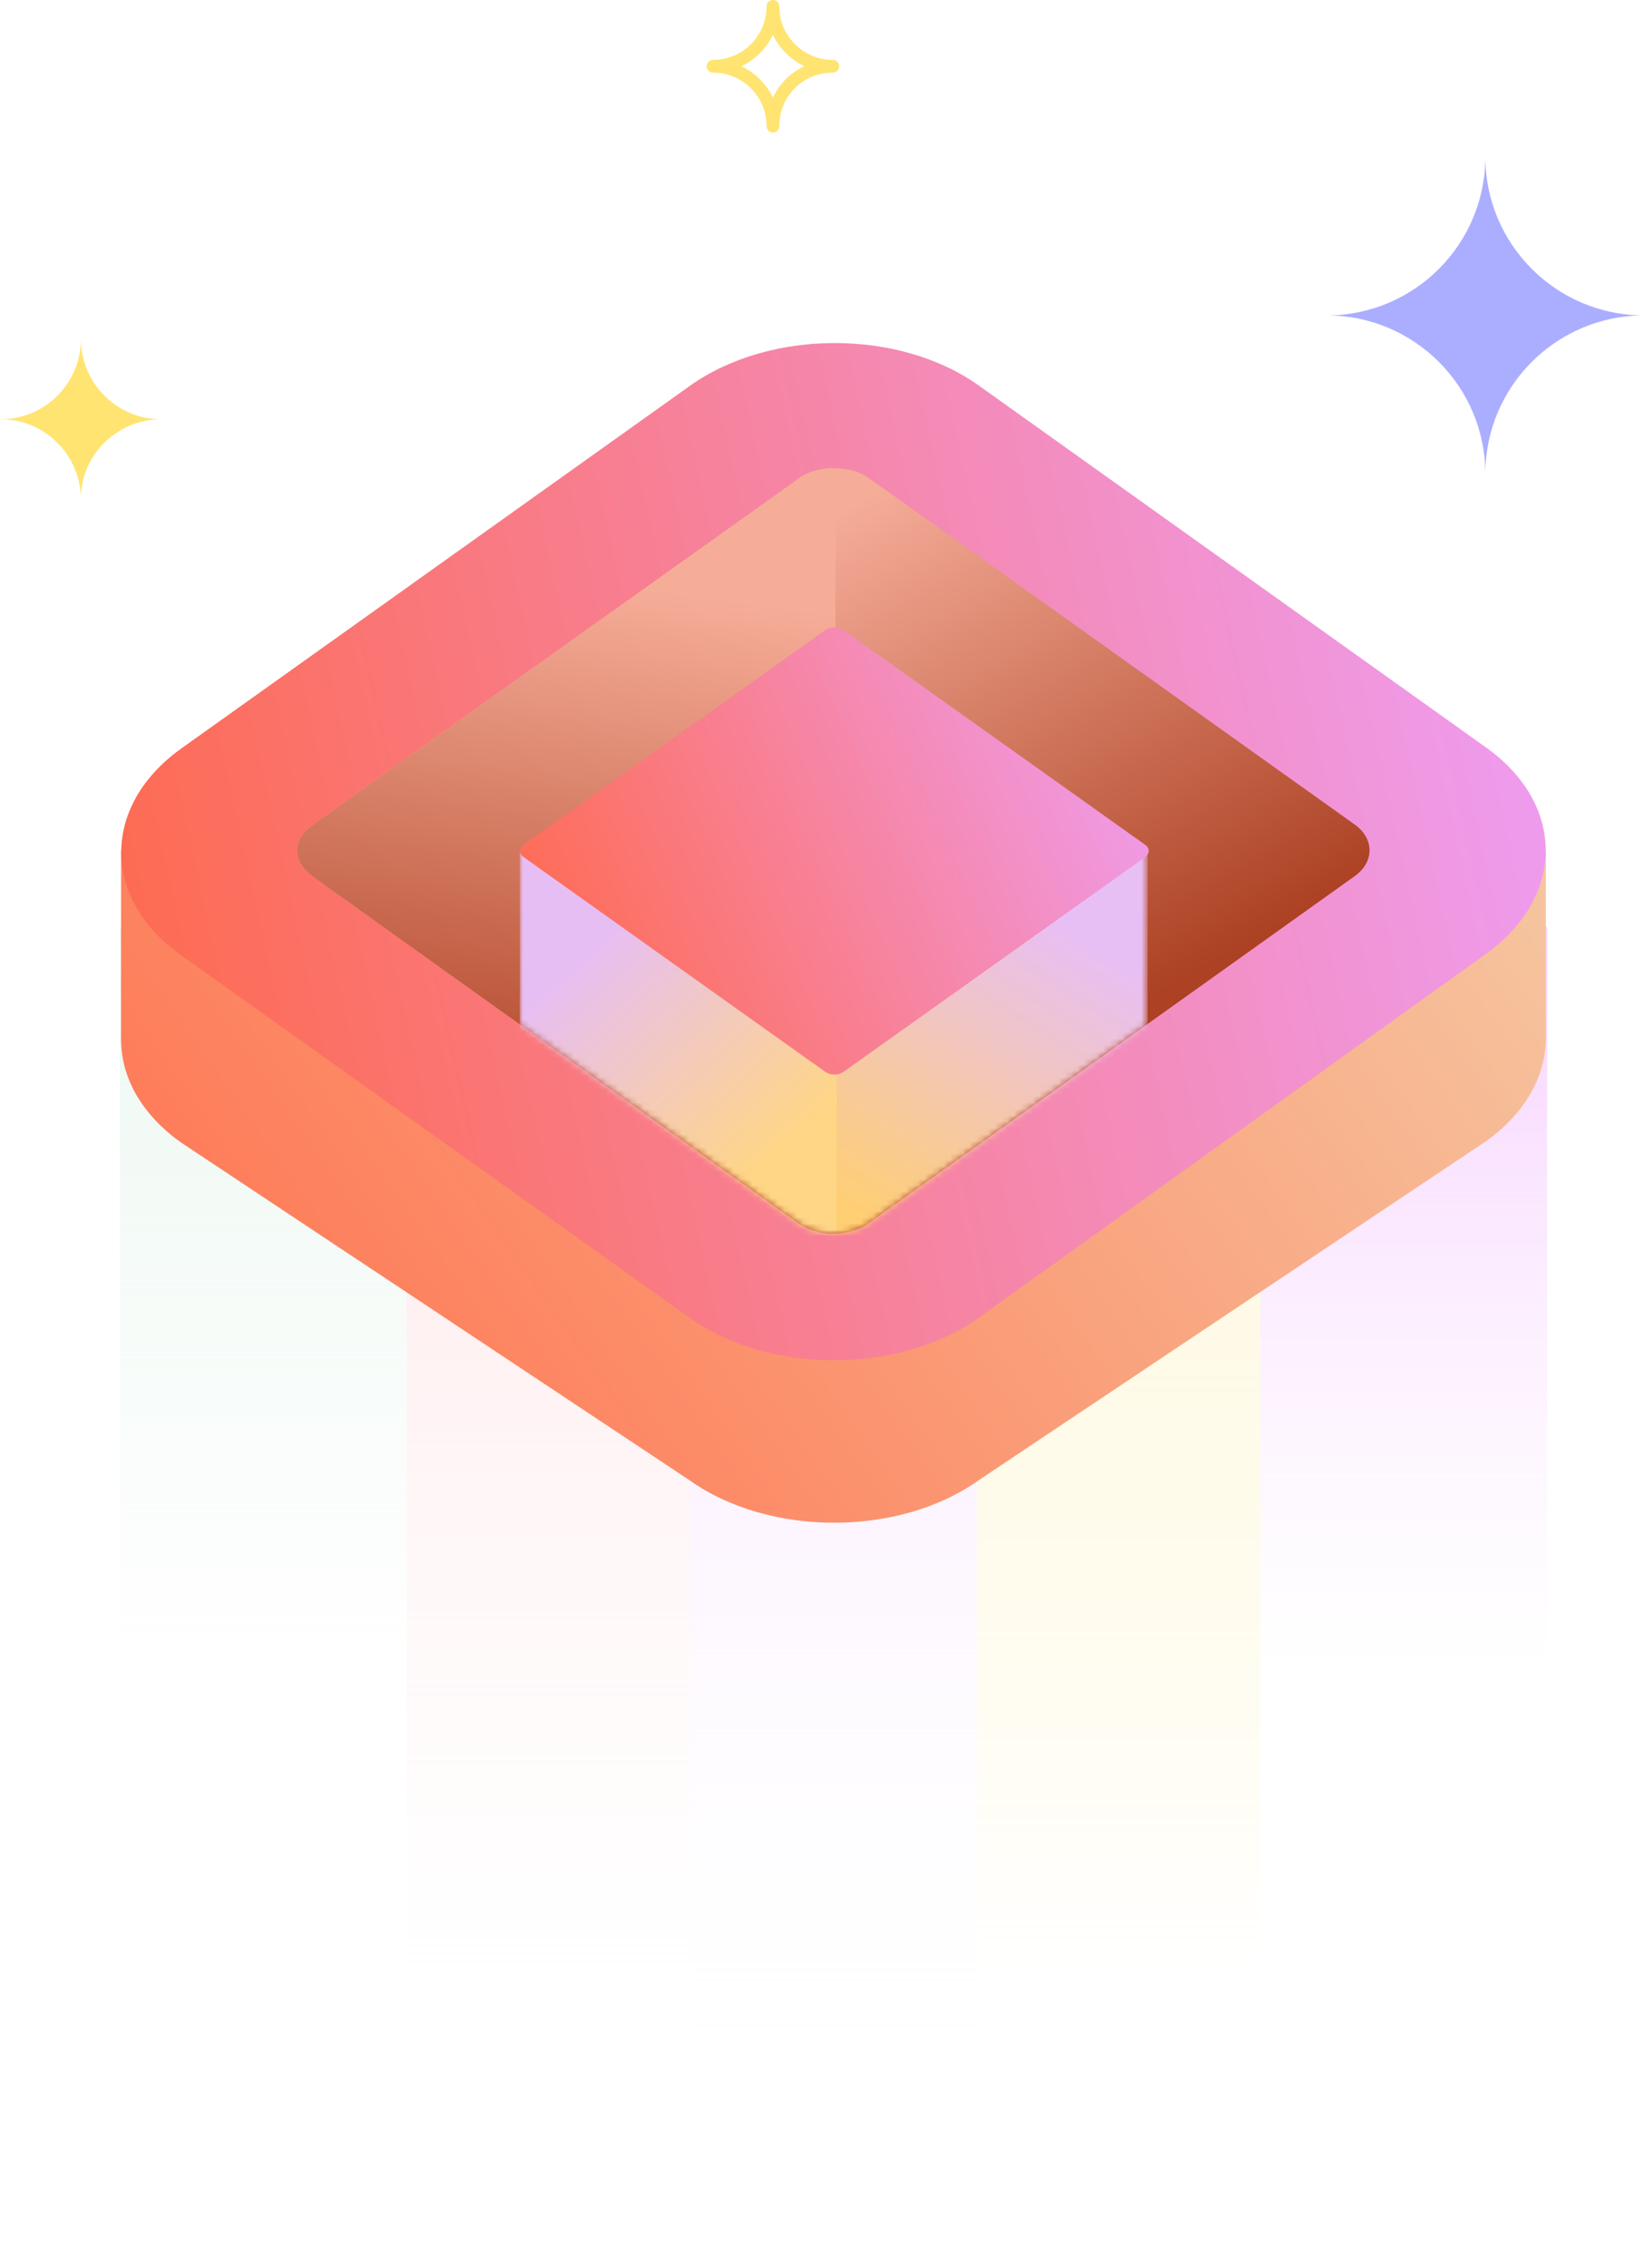
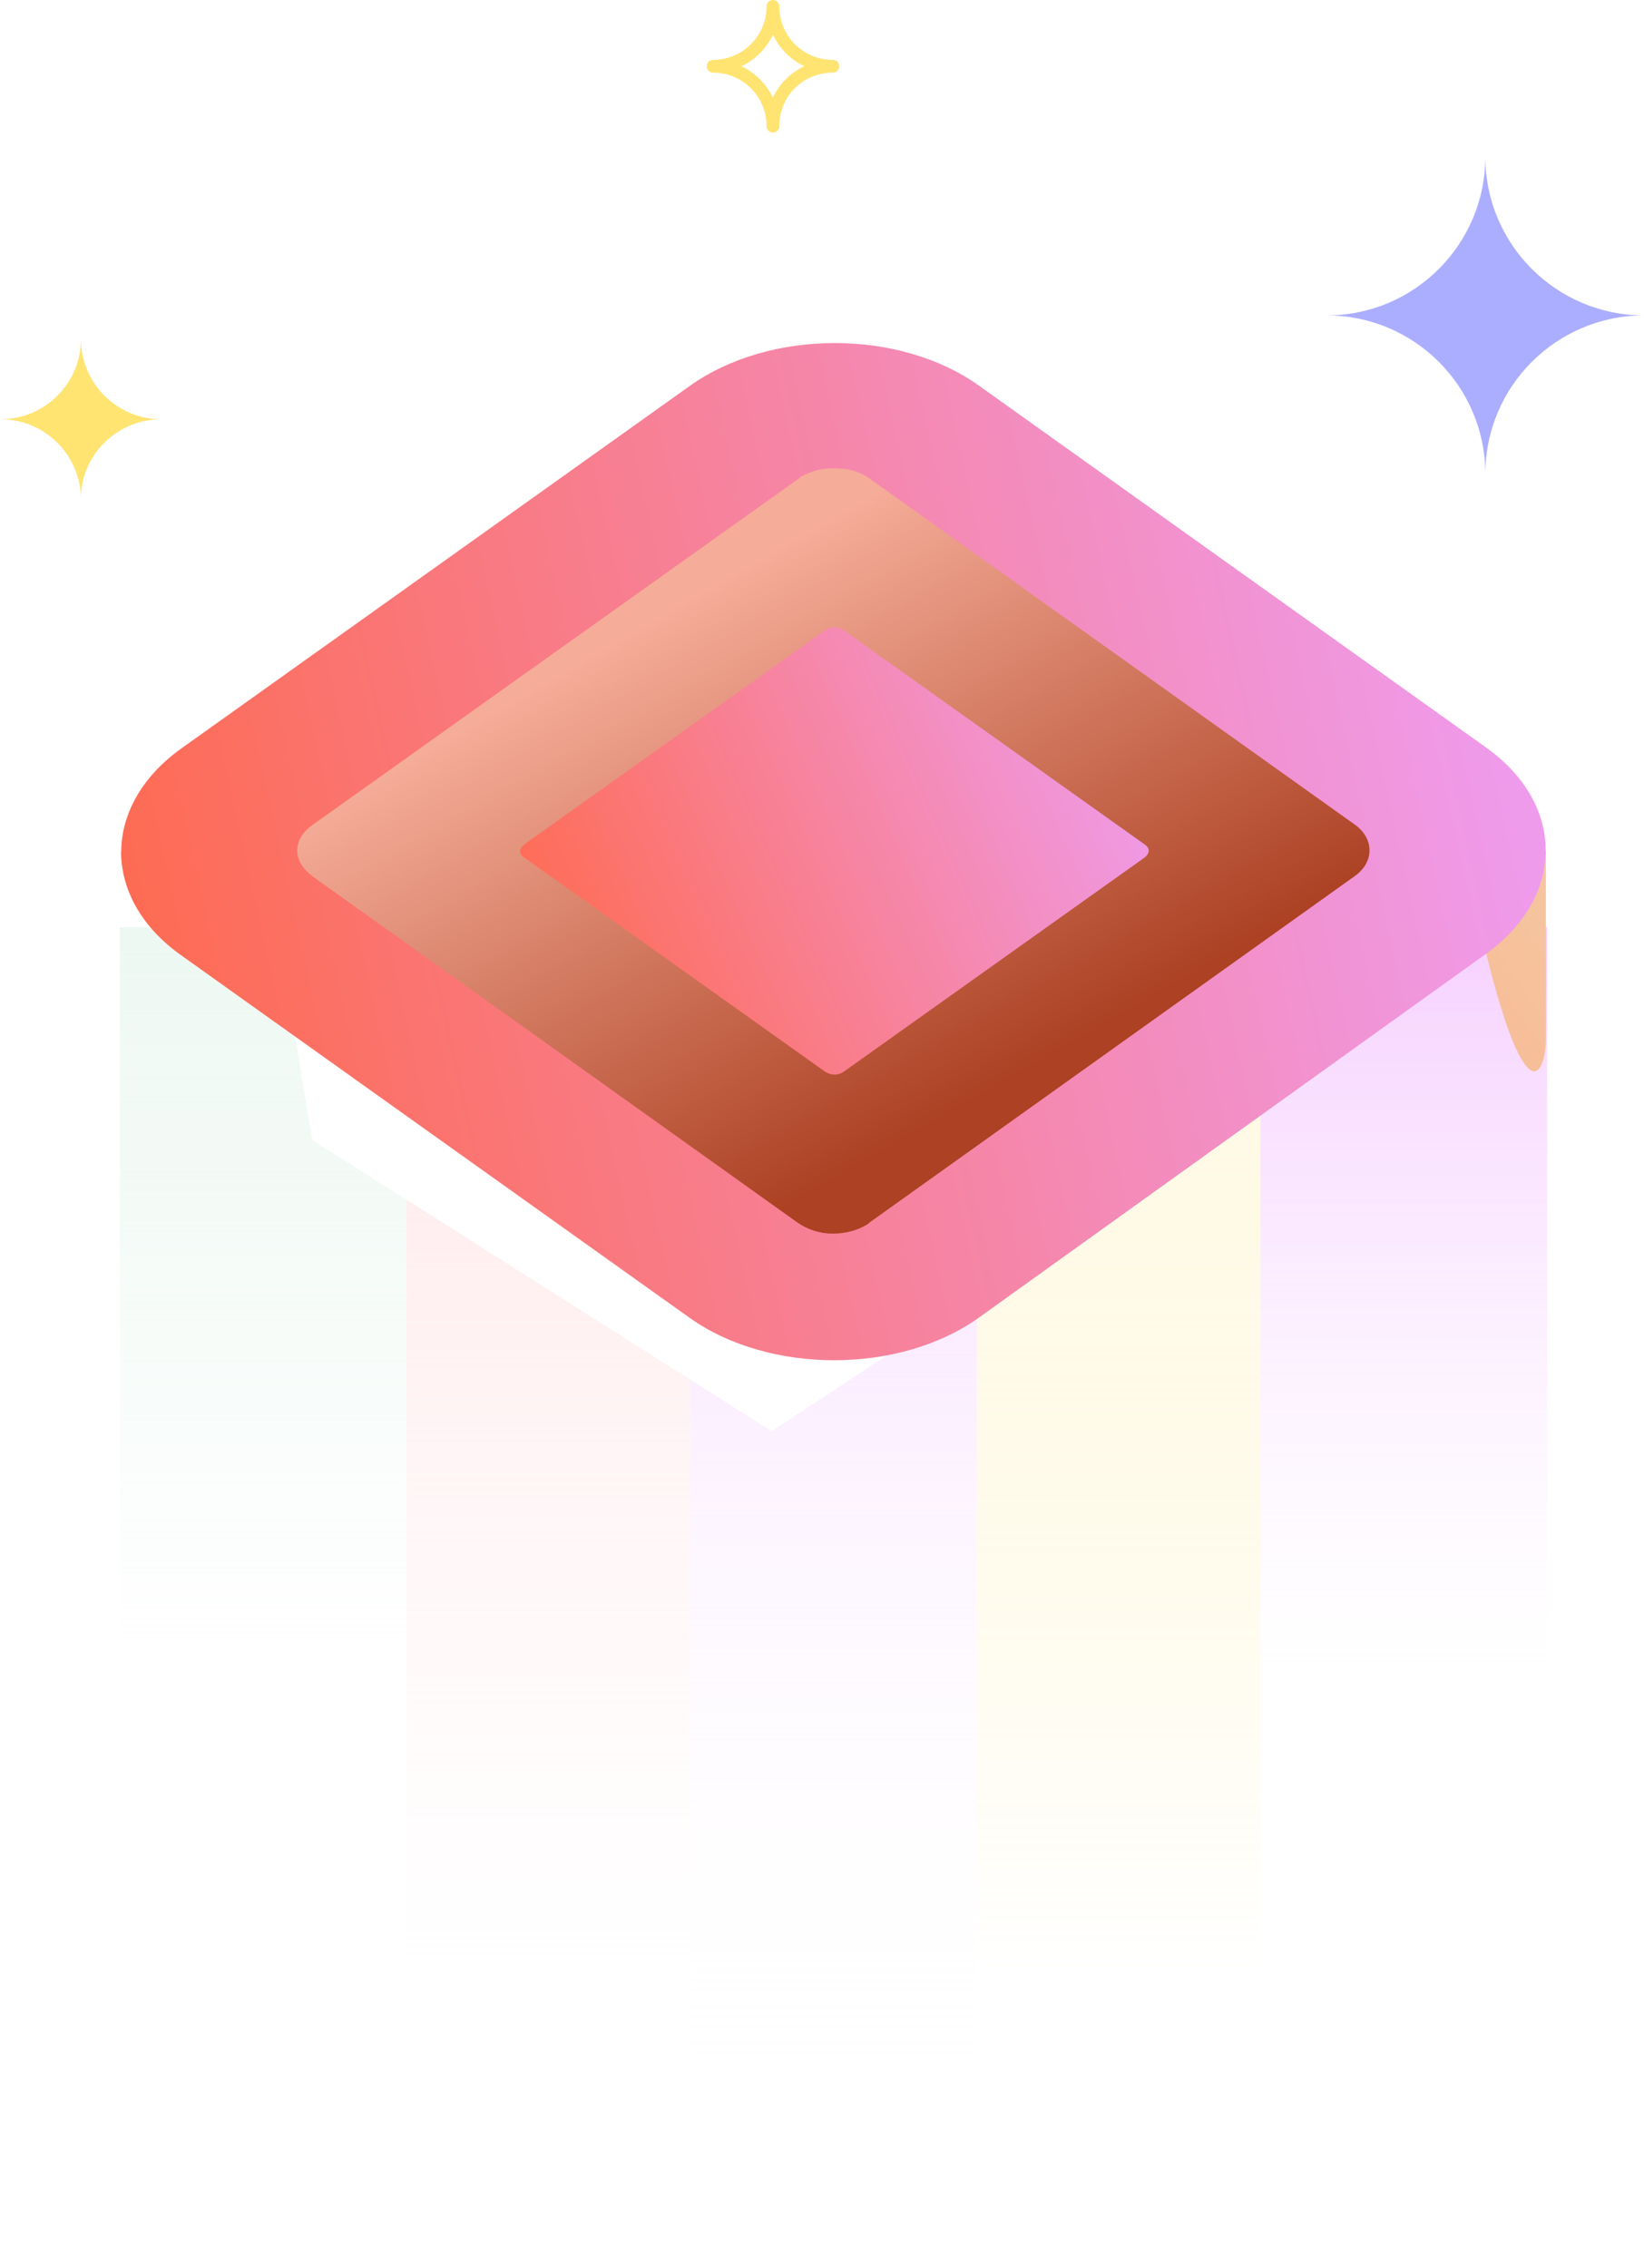
<svg xmlns="http://www.w3.org/2000/svg" version="1.1" id="Layer_1" x="0px" y="0px" viewBox="0 0 258 355.9" style="enable-background:new 0 0 258 355.9;" xml:space="preserve">
  <style type="text/css">
	.st0{fill:url(#SVGID_1_);fill-opacity:0.5;}
	.st1{fill:url(#SVGID_00000174577985961362498860000015684794401885446842_);fill-opacity:0.5;}
	.st2{fill:url(#SVGID_00000164516372467401861550000008080391799685658009_);fill-opacity:0.5;}
	.st3{fill:url(#SVGID_00000150095709301120020360000003345869395810343569_);fill-opacity:0.5;}
	.st4{fill:url(#SVGID_00000043454809840145599560000005160024598822403743_);fill-opacity:0.5;}
	.st5{fill:#FFFFFF;}
	.st6{fill:url(#SVGID_00000134239655845950361060000008121296789126519723_);}
	.st7{fill:url(#SVGID_00000061439177815001675000000015940840179533553066_);}
	.st8{fill:url(#SVGID_00000155841963678473032930000012449155559314722479_);}
	.st9{fill:url(#SVGID_00000168818963395798064000000009367096921515047571_);}
	.st10{fill:#FFFFFF;filter:url(#Adobe_OpacityMaskFilter);}
	.st11{mask:url(#mask0_122_3556_00000078737166285199176120000006198771646431762356_);}
	.st12{fill:url(#SVGID_00000012472327372764600150000013322623795025778842_);}
	.st13{fill:url(#SVGID_00000005264528873394269700000000081681929311394971_);}
	.st14{fill:url(#SVGID_00000152264991222597336410000001974409275874326181_);}
	.st15{fill-rule:evenodd;clip-rule:evenodd;fill:#FFE471;}
	.st16{fill-rule:evenodd;clip-rule:evenodd;fill:#ABAEFF;}
	.st17{fill:none;stroke:#FFE471;stroke-width:2;stroke-linecap:round;stroke-linejoin:round;}
</style>
  <g>
    <linearGradient id="SVGID_1_" gradientUnits="userSpaceOnUse" x1="41.342" y1="210.519" x2="41.342" y2="92.772" gradientTransform="matrix(1 0 0 -1 0 356)">
      <stop offset="0" style="stop-color:#DCF1E5" />
      <stop offset="1" style="stop-color:#DCF1E5;stop-opacity:0" />
    </linearGradient>
    <path class="st0" d="M63.8,145.5h-45v117.7h45V145.5z" />
    <linearGradient id="SVGID_00000003819950514261867550000006166044011931465861_" gradientUnits="userSpaceOnUse" x1="86.086" y1="199.005" x2="86.086" y2="46.196" gradientTransform="matrix(1 0 0 -1 0 356)">
      <stop offset="0" style="stop-color:#FFD0D4" />
      <stop offset="1" style="stop-color:#FFE3E5;stop-opacity:0" />
    </linearGradient>
    <path style="fill:url(#SVGID_00000003819950514261867550000006166044011931465861_);fill-opacity:0.5;" d="M108.3,157H63.8v152.8   h44.5V157z" />
    <linearGradient id="SVGID_00000130640527524919926090000004940787571321008542_" gradientUnits="userSpaceOnUse" x1="130.829" y1="150.86" x2="130.829" y2="0.144" gradientTransform="matrix(1 0 0 -1 0 356)">
      <stop offset="0" style="stop-color:#F7D7FF" />
      <stop offset="8.000000e-02" style="stop-color:#F7DBFF;stop-opacity:0.89" />
      <stop offset="0.3" style="stop-color:#F9E6FF;stop-opacity:0.58" />
      <stop offset="0.49" style="stop-color:#FBEFFF;stop-opacity:0.33" />
      <stop offset="0.66" style="stop-color:#FCF5FF;stop-opacity:0.15" />
      <stop offset="0.79" style="stop-color:#FDF9FF;stop-opacity:4.000000e-02" />
      <stop offset="0.86" style="stop-color:#FEFBFF;stop-opacity:0" />
    </linearGradient>
    <path style="fill:url(#SVGID_00000130640527524919926090000004940787571321008542_);fill-opacity:0.5;" d="M153.3,205.1h-45v150.7   h45V205.1z" />
    <linearGradient id="SVGID_00000133496960945995430210000003188985848453424009_" gradientUnits="userSpaceOnUse" x1="175.573" y1="245.581" x2="175.573" y2="46.196" gradientTransform="matrix(1 0 0 -1 0 356)">
      <stop offset="0" style="stop-color:#FFF4D2" />
      <stop offset="1" style="stop-color:#FFE471;stop-opacity:0" />
    </linearGradient>
    <path style="fill:url(#SVGID_00000133496960945995430210000003188985848453424009_);fill-opacity:0.5;" d="M197.8,110.4h-44.5   v199.4h44.5V110.4z" />
    <linearGradient id="SVGID_00000036242781983338512140000002870198026540064385_" gradientUnits="userSpaceOnUse" x1="220.317" y1="210.519" x2="220.317" y2="92.772" gradientTransform="matrix(1 0 0 -1 0 356)">
      <stop offset="0" style="stop-color:#EDA1FF" />
      <stop offset="1" style="stop-color:#F7D7FF;stop-opacity:0" />
    </linearGradient>
    <path style="fill:url(#SVGID_00000036242781983338512140000002870198026540064385_);fill-opacity:0.5;" d="M242.8,145.5h-45v117.7   h45V145.5z" />
    <path class="st5" d="M39.5,121.6L130.1,60l65.2,40l27.7,25.9l-13,40.3l-88.9,58.4L49,178.9L39.5,121.6z" />
    <linearGradient id="SVGID_00000014608434764246217910000010543839763529988789_" gradientUnits="userSpaceOnUse" x1="214.997" y1="261.921" x2="48.547" y2="145.369" gradientTransform="matrix(1 0 0 -1 0 356)">
      <stop offset="0" style="stop-color:#F5C6A0" />
      <stop offset="1" style="stop-color:#FE7D5A" />
    </linearGradient>
-     <path style="fill:url(#SVGID_00000014608434764246217910000010543839763529988789_);" d="M242.6,163.1c0-0.1,0-0.2,0-0.3v-29.3   l-111.8,70l-111.8-70v29.6c0,5.9,3.1,11.7,9.4,16.2l79.8,53c12.5,8.9,32.9,8.9,45.4,0l79.6-53.2   C239.4,174.7,242.5,168.9,242.6,163.1L242.6,163.1z" />
+     <path style="fill:url(#SVGID_00000014608434764246217910000010543839763529988789_);" d="M242.6,163.1c0-0.1,0-0.2,0-0.3v-29.3   l-111.8,70l-111.8-70c0,5.9,3.1,11.7,9.4,16.2l79.8,53c12.5,8.9,32.9,8.9,45.4,0l79.6-53.2   C239.4,174.7,242.5,168.9,242.6,163.1L242.6,163.1z" />
    <linearGradient id="SVGID_00000140011298010331699520000014853897657818374791_" gradientUnits="userSpaceOnUse" x1="1.824" y1="193.917" x2="261.937" y2="251.326" gradientTransform="matrix(1 0 0 -1 0 356)">
      <stop offset="0" style="stop-color:#FF6643" />
      <stop offset="1" style="stop-color:#EDA1FF" />
    </linearGradient>
    <path style="fill:url(#SVGID_00000140011298010331699520000014853897657818374791_);" d="M153.6,60.5l79.6,56.8   c12.5,8.9,12.5,23.4,0,32.4l-79.6,57.1c-12.5,8.9-32.9,8.9-45.4,0l-79.8-56.9c-12.5-8.9-12.5-23.4,0-32.4l79.8-56.9   C120.8,51.6,141.1,51.6,153.6,60.5z" />
    <linearGradient id="SVGID_00000049908909583516567330000013170371604717460921_" gradientUnits="userSpaceOnUse" x1="153.223" y1="183.401" x2="108.217" y2="262.073" gradientTransform="matrix(1 0 0 -1 0 356)">
      <stop offset="0" style="stop-color:#AC4123" />
      <stop offset="1" style="stop-color:#F5AC98" />
    </linearGradient>
    <path style="fill:url(#SVGID_00000049908909583516567330000013170371604717460921_);" d="M125.7,74.8l-0.2,0.2L49,129.5   c-3.1,2.2-3.1,5.6-0.2,7.8l0.2,0.2l76.2,54.4c1.6,1.1,3.5,1.7,5.5,1.7c2,0,3.9-0.5,5.5-1.5l0.2-0.2l76.2-54.4   c3.1-2.2,3.1-5.9,0-8.1l-76-54.2c-1.4-1.1-3.4-1.7-5.4-1.7C129.3,73.4,127.3,73.9,125.7,74.8L125.7,74.8z" />
    <linearGradient id="SVGID_00000044868967863493117950000012741014659272629379_" gradientUnits="userSpaceOnUse" x1="98.241" y1="264.221" x2="86.546" y2="176.69" gradientTransform="matrix(1 0 0 -1 0 356)">
      <stop offset="1.000000e-04" style="stop-color:#F6AD98" />
      <stop offset="0.948" style="stop-color:#B1472A" />
    </linearGradient>
-     <path style="fill:url(#SVGID_00000044868967863493117950000012741014659272629379_);" d="M125.7,74.8l-0.2,0.2L49,129.5   c-3.1,2.2-3.1,5.6-0.2,7.8l0.2,0.2l76.2,54.4c1.6,1.1,3.5,1.7,5.5,1.7l0.5-120.1C129.3,73.4,127.2,73.9,125.7,74.8L125.7,74.8z" />
    <defs>
      <filter id="Adobe_OpacityMaskFilter" filterUnits="userSpaceOnUse" x="81.6" y="133.5" width="98.6" height="72.3">
        <feColorMatrix type="matrix" values="1 0 0 0 0  0 1 0 0 0  0 0 1 0 0  0 0 0 1 0" />
      </filter>
    </defs>
    <mask maskUnits="userSpaceOnUse" x="81.6" y="133.5" width="98.6" height="72.3" id="mask0_122_3556_00000078737166285199176120000006198771646431762356_">
-       <path class="st10" d="M125.7,74.8l-0.2,0.2L49,129.5c-3.1,2.2-3.1,5.6-0.2,7.8l0.2,0.2l76.2,54.4c3.1,2.2,7.8,2.2,11,0.2l0.2-0.2    l76.2-54.4c3.1-2.2,3.1-5.9,0-8.1l-76-54.2C133.7,72.9,128.8,72.9,125.7,74.8L125.7,74.8z" />
-     </mask>
+       </mask>
    <g class="st11">
      <linearGradient id="SVGID_00000036935411116868112650000006039486855357244079_" gradientUnits="userSpaceOnUse" x1="121.88" y1="171.959" x2="152.002" y2="219.8" gradientTransform="matrix(1 0 0 -1 0 356)">
        <stop offset="0" style="stop-color:#FFCF71" />
        <stop offset="1" style="stop-color:#E8BFF4" />
      </linearGradient>
      <path style="fill:url(#SVGID_00000036935411116868112650000006039486855357244079_);" d="M180.2,205.8H81.6v-72.3h49.6h48.9V205.8    z" />
      <linearGradient id="SVGID_00000099648517697075745670000013899363396744243622_" gradientUnits="userSpaceOnUse" x1="119.335" y1="172.089" x2="89.921" y2="204.692" gradientTransform="matrix(1 0 0 -1 0 356)">
        <stop offset="0" style="stop-color:#FFD685" />
        <stop offset="1" style="stop-color:#E7BEF3" />
      </linearGradient>
-       <path style="fill:url(#SVGID_00000099648517697075745670000013899363396744243622_);" d="M81.7,133.5h49.6v72.3H81.6h0V133.5z" />
    </g>
    <linearGradient id="SVGID_00000005251701734394925380000010063157480326435237_" gradientUnits="userSpaceOnUse" x1="89.731" y1="204.069" x2="172.152" y2="240.763" gradientTransform="matrix(1 0 0 -1 0 356)">
      <stop offset="0" style="stop-color:#FE6D58" />
      <stop offset="1" style="stop-color:#F099E3" />
    </linearGradient>
    <path style="fill:url(#SVGID_00000005251701734394925380000010063157480326435237_);" d="M132.4,98.9l47.2,33.6   c0.9,0.6,0.9,1.4,0,2.1l-47.2,33.6c-0.9,0.6-2,0.6-2.9,0l-47.2-33.6c-0.9-0.6-0.9-1.4,0-2.1l47.2-33.6   C130.4,98.3,131.5,98.3,132.4,98.9z" />
    <path class="st15" d="M25.3,65.8c-7,0-12.6-5.7-12.6-12.6c0,7-5.7,12.6-12.6,12.6c7,0,12.6,5.7,12.6,12.6   C12.6,71.5,18.3,65.8,25.3,65.8z" />
    <path class="st16" d="M258,49.5c-13.7,0-24.9-11.1-24.9-24.9c0,13.7-11.1,24.9-24.9,24.9c13.7,0,24.9,11.1,24.9,24.9   C233.1,60.6,244.3,49.5,258,49.5z" />
    <path class="st17" d="M130.7,10.4c-5.2,0-9.4-4.2-9.4-9.4c0,5.2-4.2,9.4-9.4,9.4c5.2,0,9.4,4.2,9.4,9.4   C121.3,14.5,125.5,10.4,130.7,10.4z" />
  </g>
</svg>